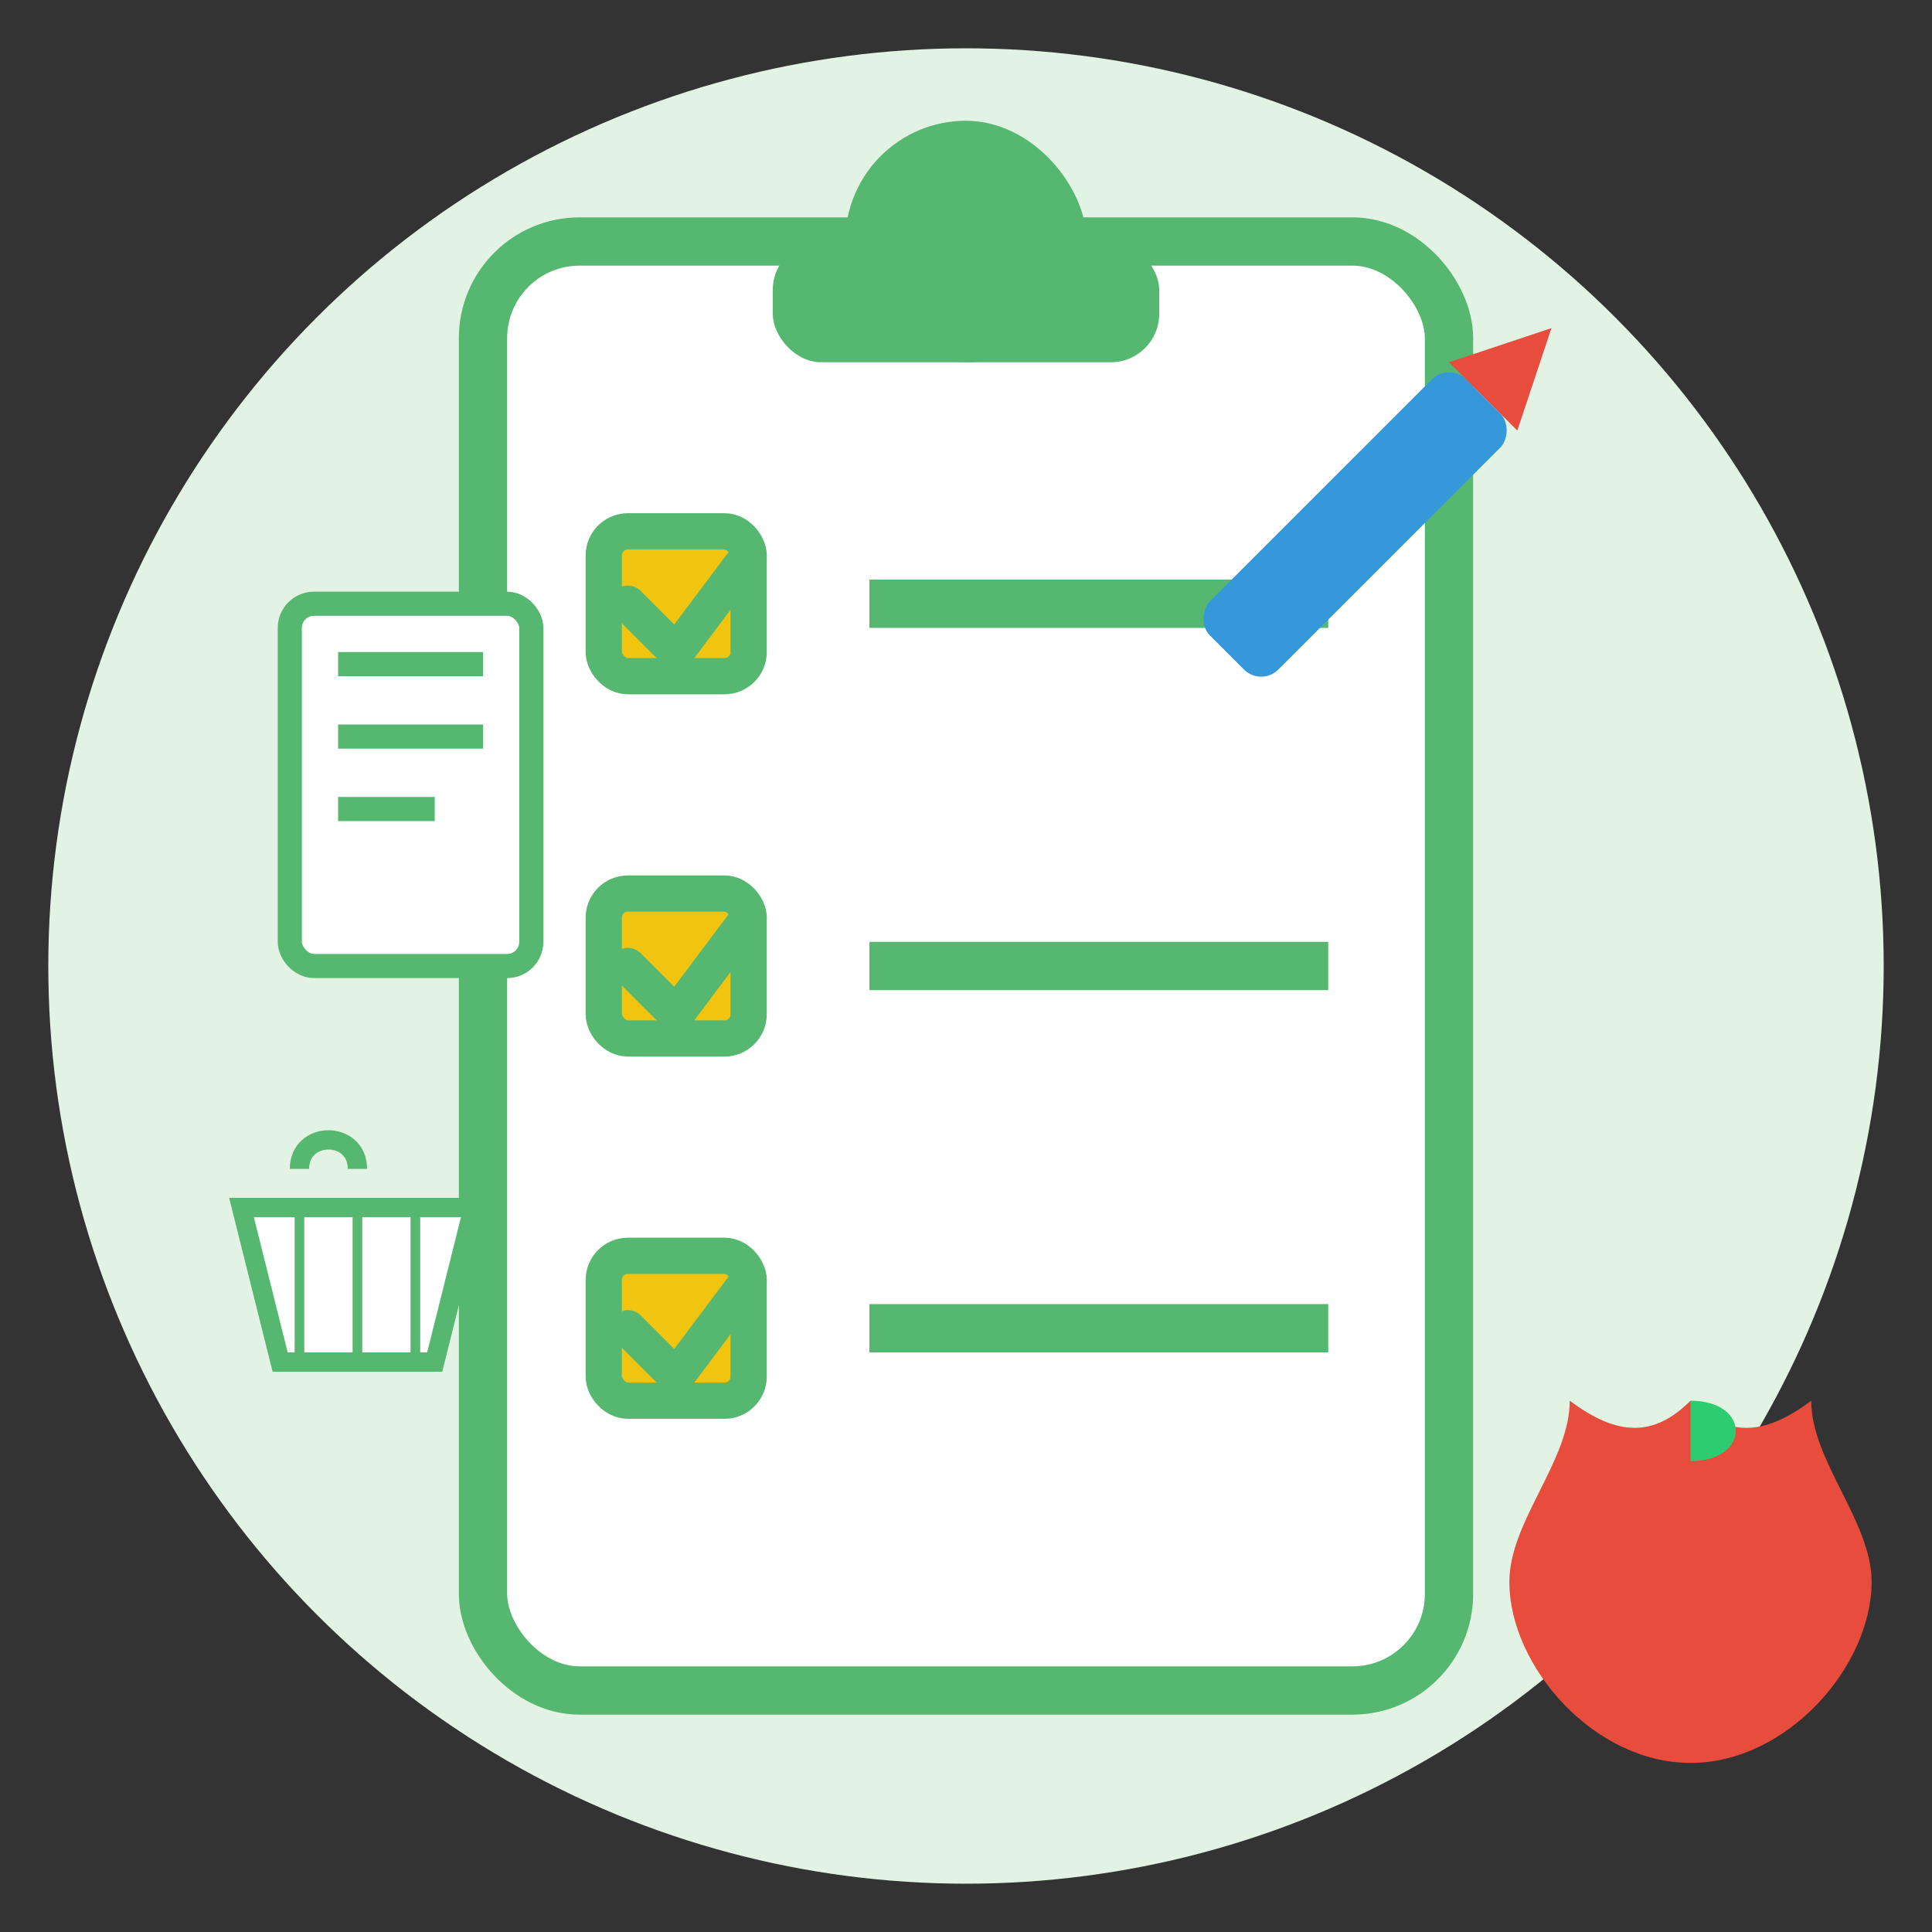
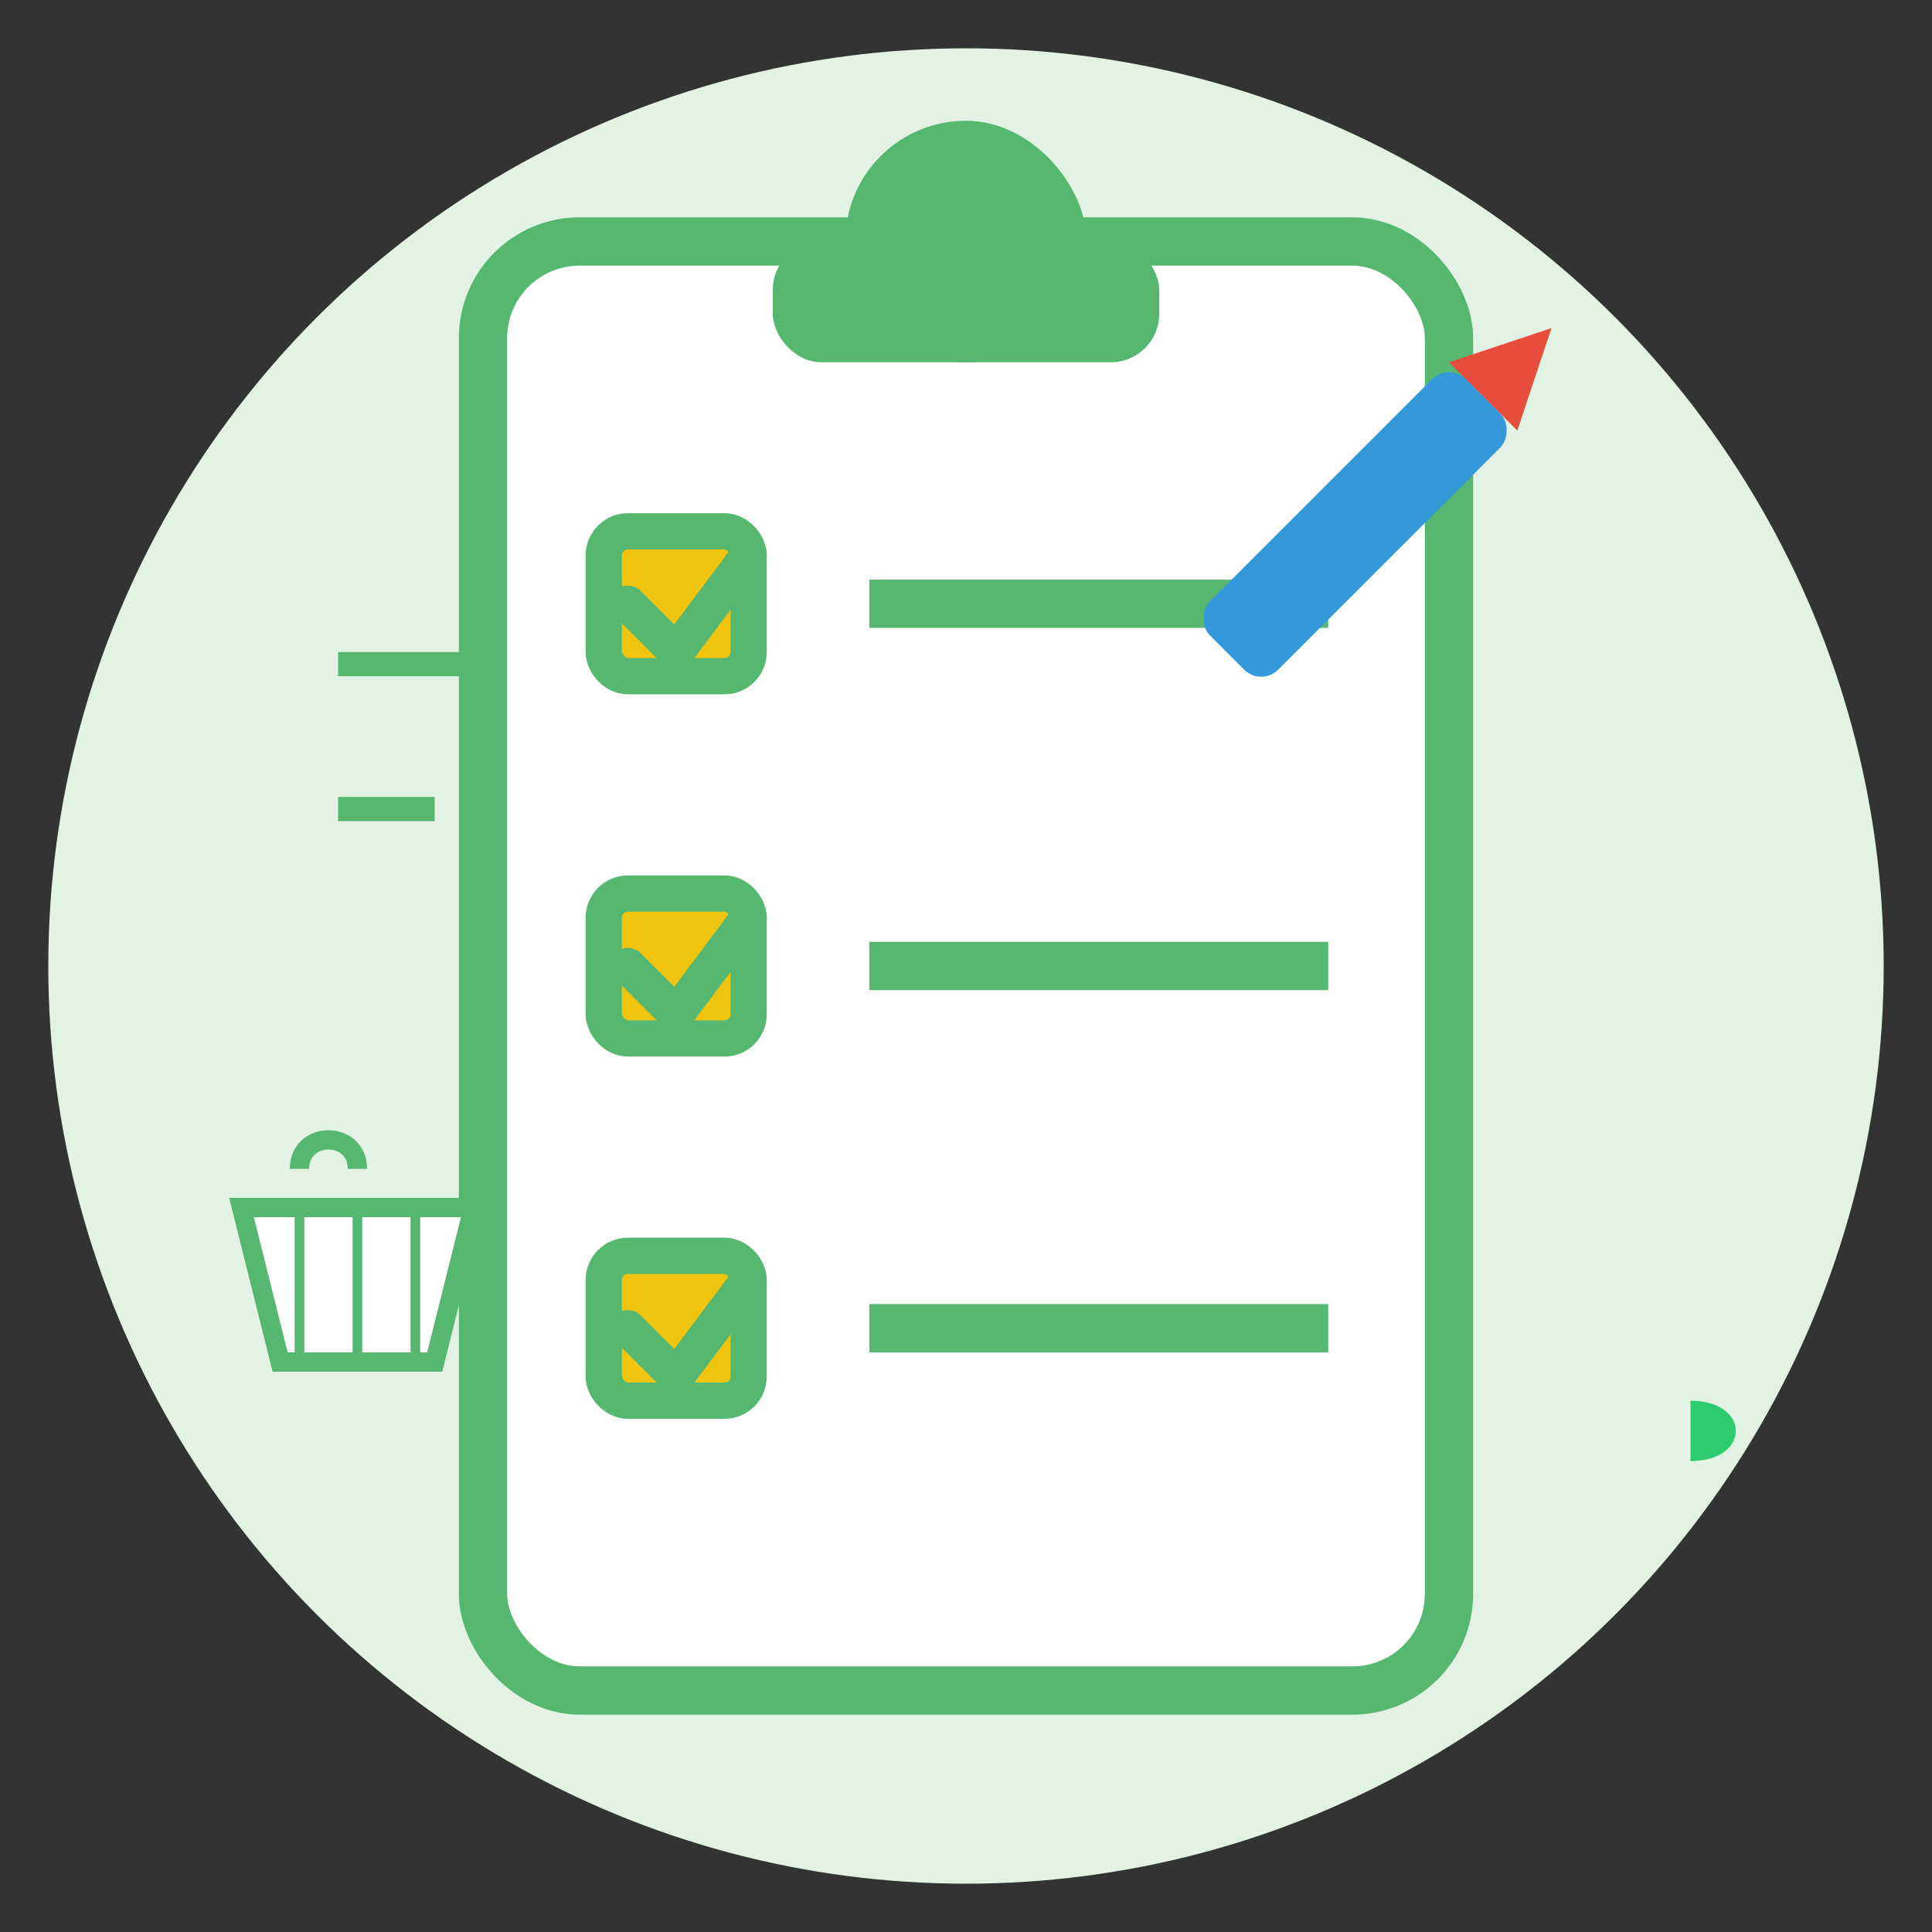
<svg xmlns="http://www.w3.org/2000/svg" width="80" height="80" viewBox="0 0 80 80">
  <rect x="0" y="0" width="80" height="80" fill="#333333" stroke="none" />
  <circle cx="40" cy="40" r="38" fill="#e2f3e4" />
  <rect x="20" y="10" width="40" height="60" rx="4" fill="white" stroke="#56b870" stroke-width="2" />
  <rect x="35" y="5" width="10" height="10" rx="5" fill="#56b870" />
  <rect x="32" y="10" width="16" height="5" rx="2" fill="#56b870" />
  <rect x="25" y="22" width="6" height="6" rx="1" fill="#f1c40f" stroke="#56b870" stroke-width="1.5" />
  <path d="M26,25 L28,27 L31,23" stroke="#56b870" stroke-width="1.5" fill="none" stroke-linecap="round" stroke-linejoin="round" />
  <line x1="36" y1="25" x2="55" y2="25" stroke="#56b870" stroke-width="2" />
  <rect x="25" y="37" width="6" height="6" rx="1" fill="#f1c40f" stroke="#56b870" stroke-width="1.5" />
  <path d="M26,40 L28,42 L31,38" stroke="#56b870" stroke-width="1.5" fill="none" stroke-linecap="round" stroke-linejoin="round" />
  <line x1="36" y1="40" x2="55" y2="40" stroke="#56b870" stroke-width="2" />
  <rect x="25" y="52" width="6" height="6" rx="1" fill="#f1c40f" stroke="#56b870" stroke-width="1.5" />
  <path d="M26,55 L28,57 L31,53" stroke="#56b870" stroke-width="1.5" fill="none" stroke-linecap="round" stroke-linejoin="round" />
  <line x1="36" y1="55" x2="55" y2="55" stroke="#56b870" stroke-width="2" />
  <g transform="translate(60, 15) rotate(45)">
    <rect x="0" y="0" width="4" height="15" rx="1" fill="#3498db" />
    <path d="M0,0 L4,0 L2,-4 Z" fill="#e74c3c" />
  </g>
  <g transform="translate(12, 25)">
-     <rect x="0" y="0" width="10" height="15" rx="1" fill="white" stroke="#56b870" stroke-width="1" />
    <rect x="2" y="2" width="6" height="1" fill="#56b870" />
-     <rect x="2" y="5" width="6" height="1" fill="#56b870" />
    <rect x="2" y="8" width="4" height="1" fill="#56b870" />
  </g>
  <g transform="translate(10, 50) scale(0.8)">
    <path d="M0,0 L12,0 L10,8 L2,8 Z" fill="white" stroke="#56b870" stroke-width="1" />
    <path d="M3,0 L3,8 M6,0 L6,8 M9,0 L9,8" stroke="#56b870" stroke-width="0.5" />
    <path d="M3,-2 C3,-4 6,-4 6,-2" stroke="#56b870" stroke-width="1" fill="none" />
  </g>
  <g transform="translate(65, 58) scale(0.5)">
-     <path d="M10,0 C7,3 4,3 0,0 C0,5 -5,10 -5,15 C-5,22 2,30 10,30 C18,30 25,22 25,15 C25,10 20,5 20,0 C16,3 13,3 10,0 Z" fill="#e74c3c" />
    <path d="M10,0 L10,5 C15,5 15,0 10,0 Z" fill="#2ecc71" />
  </g>
</svg>